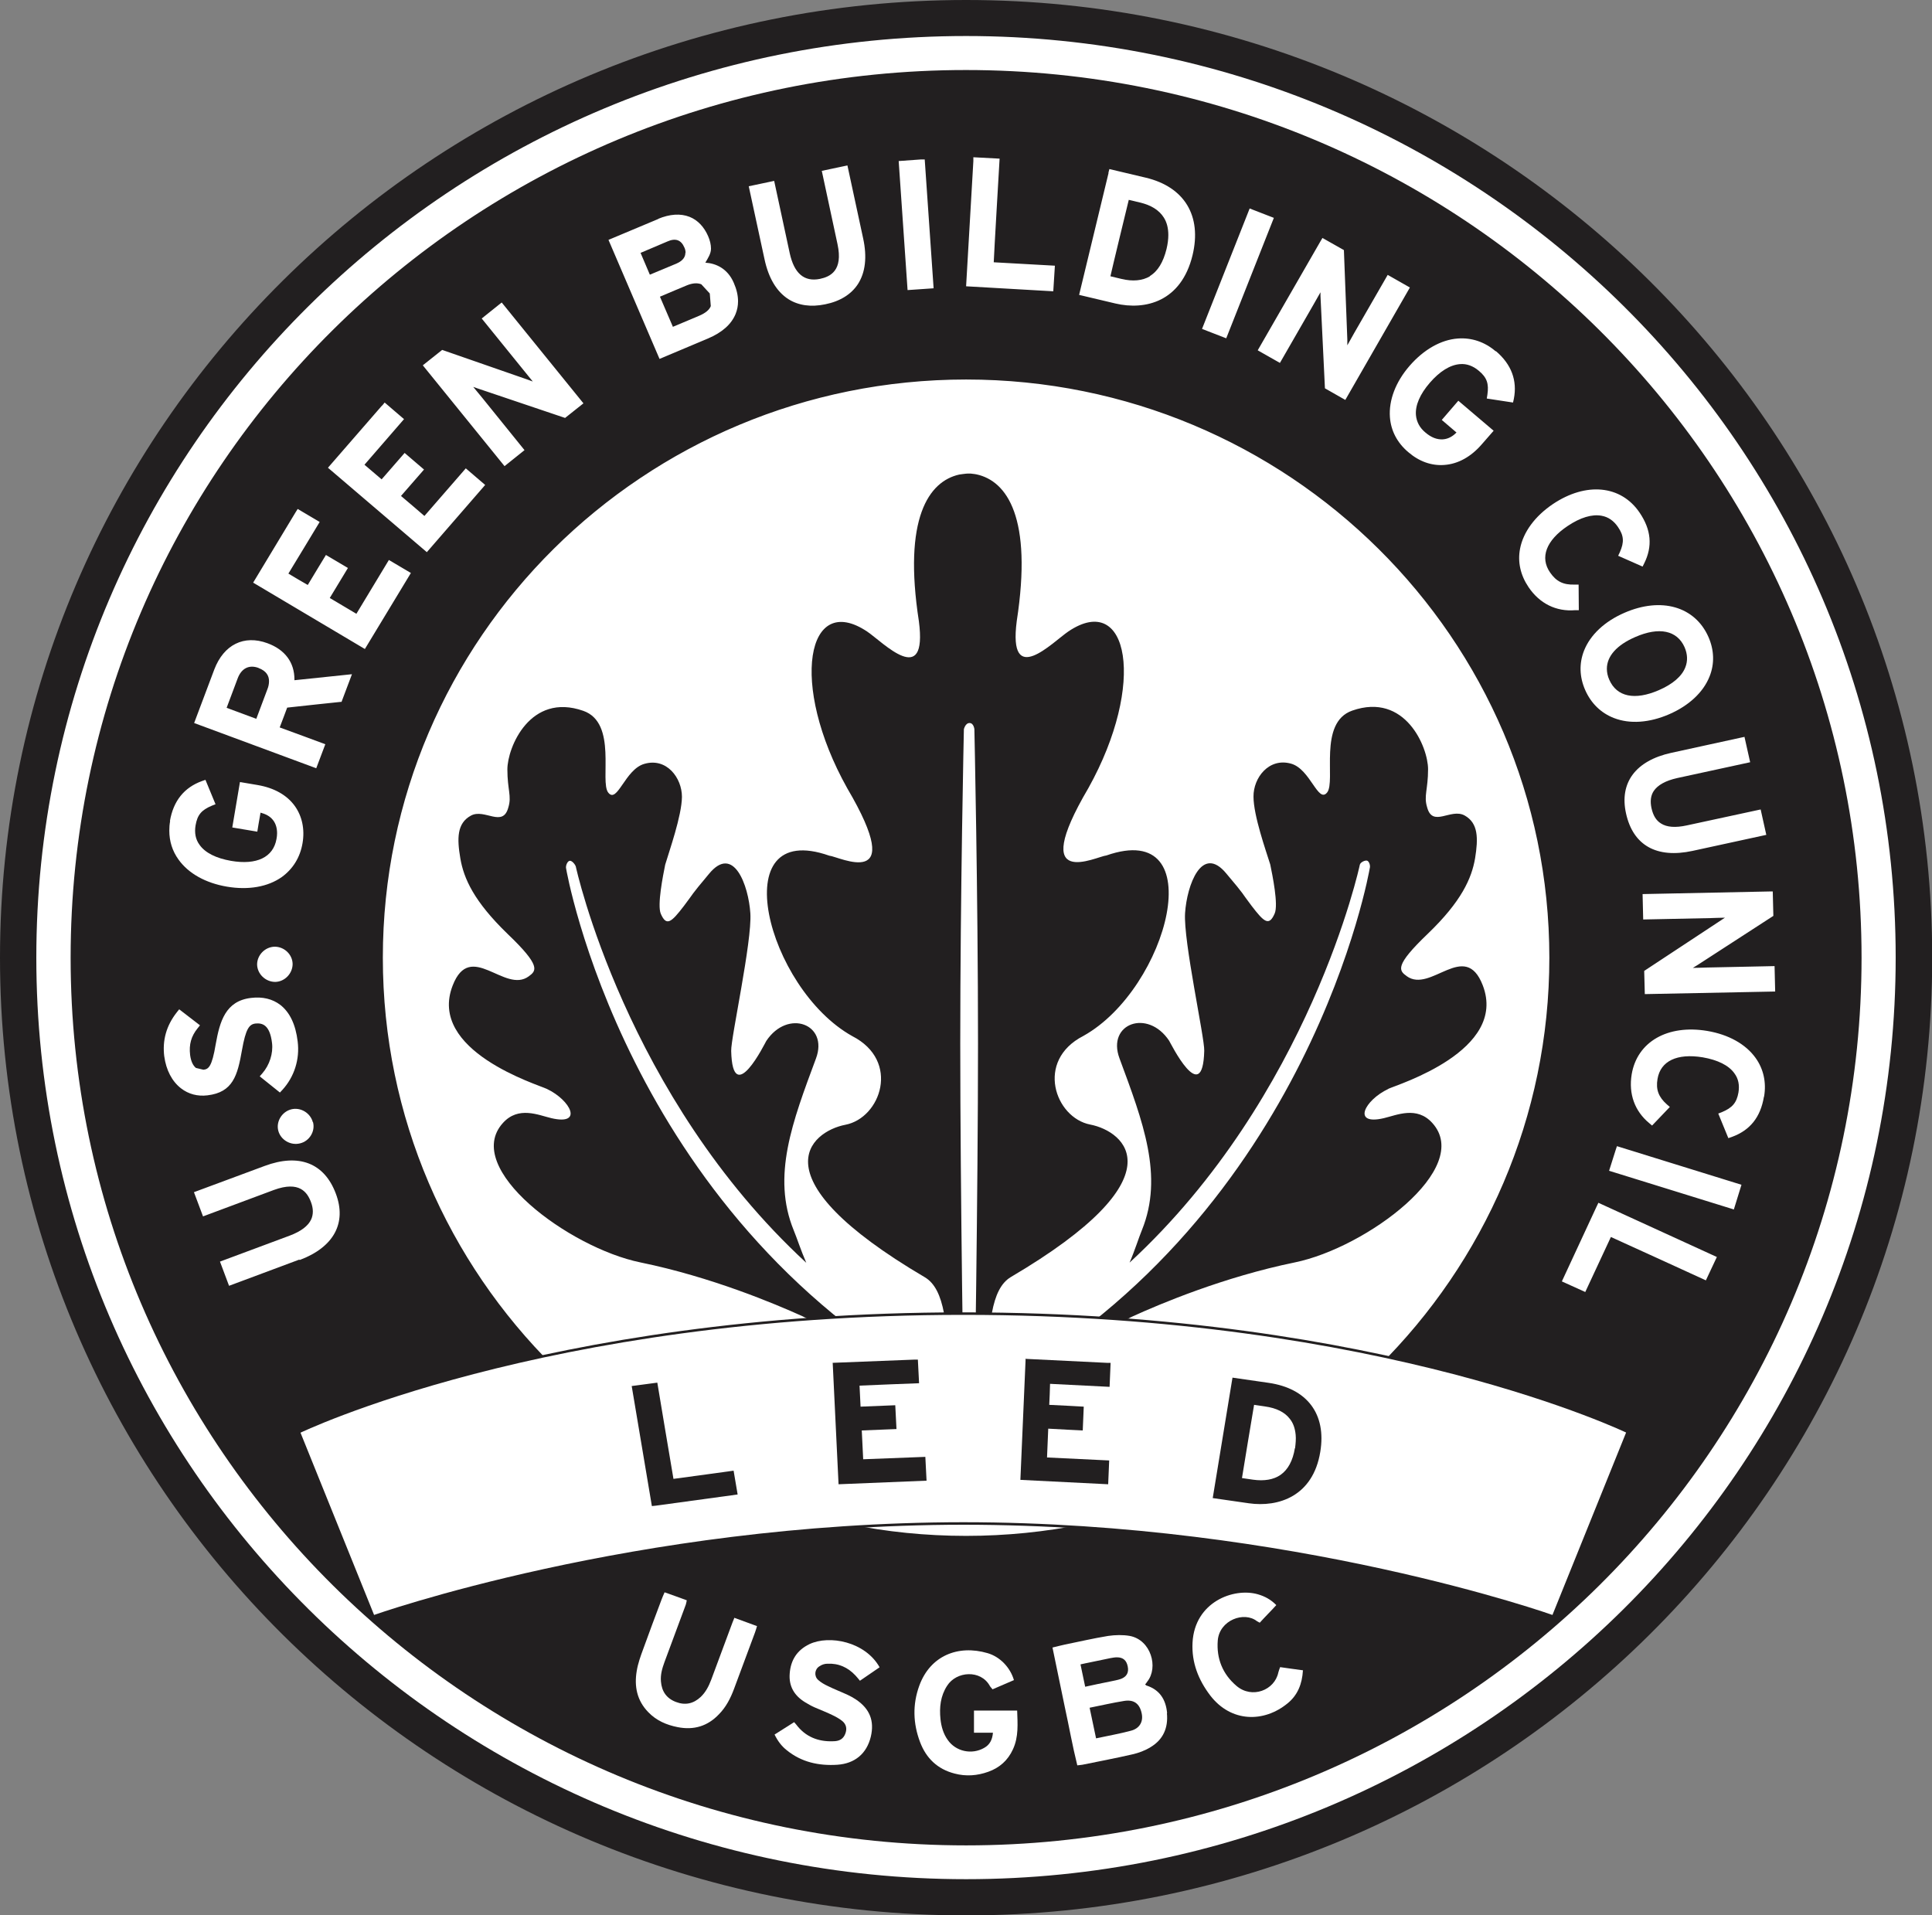
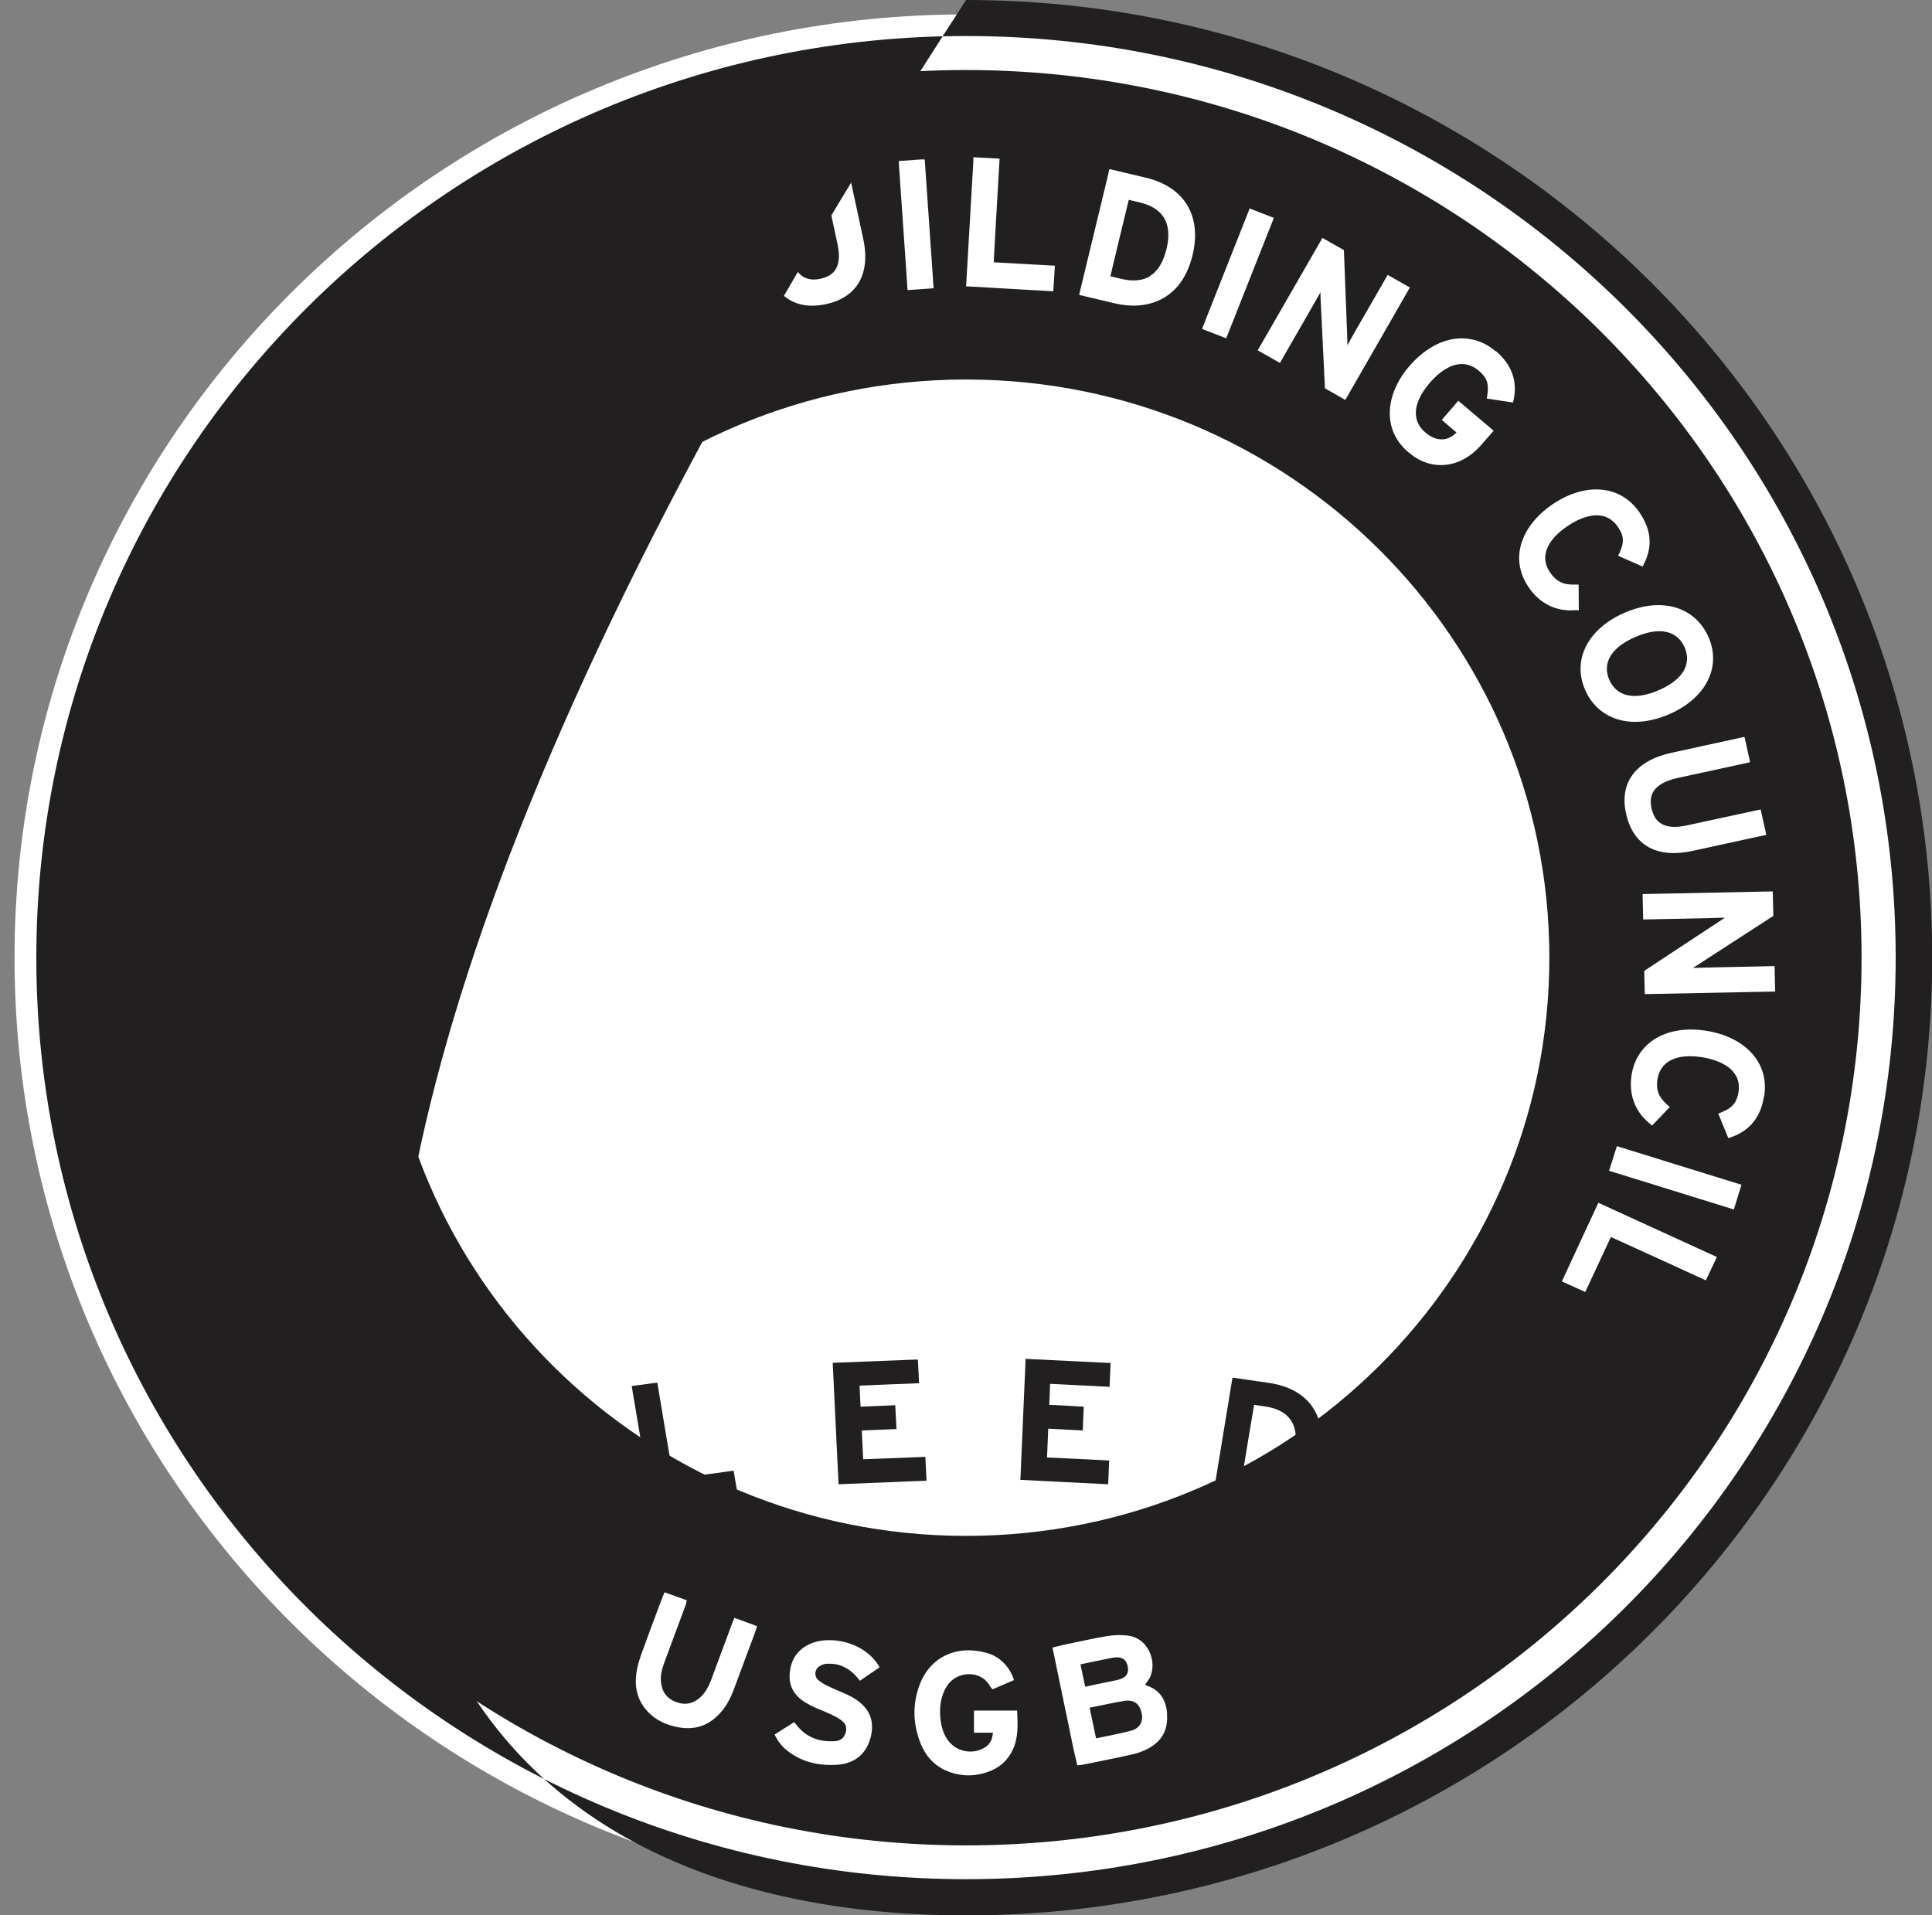
<svg xmlns="http://www.w3.org/2000/svg" width="115" height="114" viewBox="0 0 115 114" fill="none">
  <rect x="0" y="0" width="115" height="114" fill="#808080" stroke="none" />
  <g id="Layer_1">
    <g clip-path="url(#clip0_1638_3390)">
      <path id="Vector" d="M114.135 57.006C114.135 88.016 88.776 113.155 57.494 113.155C26.213 113.155 0.865 88.016 0.865 57.006C0.865 25.996 26.225 0.857 57.506 0.857C88.788 0.857 114.147 25.996 114.147 57.006" fill="white" />
-       <path id="Vector_2" d="M57.506 0C25.744 0 0 25.52 0 57.006C0 88.492 25.744 114.012 57.506 114.012C89.268 114.012 115.012 88.492 115.012 57.006C115.012 25.52 89.256 0 57.506 0ZM57.506 111.856C26.945 111.856 2.162 87.301 2.162 57.006C2.162 26.711 26.945 2.144 57.506 2.144C88.067 2.144 112.838 26.699 112.838 56.994C112.838 87.289 88.067 111.856 57.506 111.856Z" fill="#221F20" />
-       <path id="Vector_3" d="M82.649 64.806C83.19 64.556 89.761 62.544 88.259 58.649C87.202 55.91 85.16 59.15 83.73 58.102C83.274 57.768 82.986 57.494 84.992 55.577C86.998 53.648 87.599 52.278 87.803 51.087C87.995 49.897 87.995 48.992 87.178 48.539C86.349 48.087 85.268 49.289 84.944 48.039C84.74 47.372 85.004 46.991 85.004 45.788C85.004 44.478 83.646 41.192 80.487 42.299C78.445 43.014 79.526 46.503 78.997 47.17C78.457 47.848 78 45.776 76.847 45.455C75.526 45.086 74.601 46.3 74.613 47.42C74.613 48.551 75.357 50.647 75.61 51.457C75.742 52.1 76.102 53.85 75.874 54.374C75.538 55.148 75.249 54.898 74.493 53.91C73.832 53.041 74.18 53.398 73.003 52.005C71.537 50.218 70.648 52.695 70.54 54.35C70.432 56.006 71.706 61.769 71.681 62.544C71.597 65.997 69.651 62.031 69.591 61.948C68.318 60.031 65.867 60.924 66.636 62.996C68.029 66.759 69.279 69.998 67.969 73.225C67.789 73.654 67.561 74.404 67.237 75.155C77.988 65.235 80.943 51.492 80.943 51.469C80.98 51.326 81.244 51.195 81.376 51.23C81.508 51.278 81.58 51.54 81.532 51.683C81.532 51.707 78.024 72.118 59.284 82.538C58.864 82.764 58.816 82.526 58.743 82.157C58.84 78.918 58.972 76.727 60.173 76.012C70.264 70.07 66.984 67.343 64.894 66.938C62.804 66.533 61.603 63.139 64.486 61.662C69.567 58.828 72.162 48.718 65.855 50.921C65.278 50.968 61.134 53.112 64.786 46.908C68.246 40.703 67.177 35.178 63.597 37.583C62.66 38.214 59.993 41.013 60.521 36.964C61.47 30.819 59.945 28.628 58.119 28.235C58.119 28.235 57.927 28.199 57.77 28.188H57.602C57.494 28.188 57.098 28.247 57.098 28.247C55.284 28.652 53.746 30.843 54.695 36.976C55.224 41.025 52.557 38.226 51.62 37.595C48.028 35.19 46.959 40.715 50.431 46.92C54.083 53.124 49.938 50.98 49.361 50.933C43.055 48.718 45.649 58.84 50.731 61.674C53.614 63.151 52.425 66.545 50.322 66.95C48.232 67.355 44.953 70.082 55.044 76.024C56.257 76.738 56.401 78.953 56.497 82.192C56.413 82.55 56.353 82.776 55.944 82.55C37.204 72.13 33.697 51.719 33.697 51.695C33.66 51.552 33.757 51.29 33.889 51.242C34.021 51.195 34.225 51.433 34.273 51.576C34.273 51.588 37.24 65.247 47.992 75.166C47.667 74.416 47.427 73.666 47.247 73.237C45.926 70.01 47.175 66.759 48.569 63.008C49.337 60.948 46.887 60.043 45.613 61.96C45.553 62.055 43.607 66.021 43.523 62.555C43.499 61.793 44.772 56.03 44.664 54.362C44.556 52.707 43.667 50.23 42.202 52.016C41.024 53.422 41.373 53.052 40.712 53.922C39.955 54.91 39.667 55.16 39.331 54.386C39.114 53.874 39.463 52.124 39.595 51.469C39.835 50.659 40.58 48.563 40.592 47.432C40.592 46.3 39.679 45.086 38.358 45.467C37.204 45.788 36.748 47.86 36.207 47.181C35.679 46.527 36.772 43.026 34.718 42.311C31.558 41.203 30.201 44.49 30.201 45.8C30.201 47.003 30.465 47.384 30.261 48.051C29.936 49.301 28.843 48.099 28.026 48.551C27.198 49.004 27.198 49.909 27.402 51.099C27.606 52.29 28.207 53.648 30.213 55.589C32.219 57.506 31.931 57.78 31.474 58.114C30.044 59.173 28.002 55.934 26.945 58.661C25.432 62.555 32.015 64.556 32.555 64.818C33.961 65.485 34.742 67.009 32.819 66.557C32.051 66.378 30.861 65.818 29.936 66.843C27.486 69.546 33.877 74.273 38.117 75.143C42.358 76.012 46.154 77.62 47.764 78.346C49.337 79.061 56.089 83.645 56.557 85.503C56.677 86.051 56.966 86.456 57.614 86.456C58.263 86.456 58.539 86.099 58.659 85.539C59.092 83.717 65.855 79.061 67.441 78.346C69.039 77.62 72.835 76.012 77.075 75.143C81.316 74.273 87.707 69.546 85.256 66.843C84.331 65.818 83.142 66.378 82.373 66.557C80.451 67.009 81.22 65.485 82.637 64.818M57.999 84.134C57.999 84.134 57.951 84.515 57.65 84.503C57.35 84.503 57.374 84.134 57.374 84.134C57.374 84.134 57.158 71.058 57.158 62.115C57.158 53.172 57.374 43.407 57.374 43.407C57.374 43.407 57.458 43.037 57.71 43.037C57.963 43.037 57.999 43.407 57.999 43.407C57.999 43.407 58.215 53.16 58.215 62.115C58.215 71.07 57.999 84.134 57.999 84.134Z" fill="#221F20" />
+       <path id="Vector_2" d="M57.506 0C0 88.492 25.744 114.012 57.506 114.012C89.268 114.012 115.012 88.492 115.012 57.006C115.012 25.52 89.256 0 57.506 0ZM57.506 111.856C26.945 111.856 2.162 87.301 2.162 57.006C2.162 26.711 26.945 2.144 57.506 2.144C88.067 2.144 112.838 26.699 112.838 56.994C112.838 87.289 88.067 111.856 57.506 111.856Z" fill="#221F20" />
      <path id="Vector_4" d="M57.494 4.168C28.062 4.168 4.204 27.818 4.204 57.006C4.204 86.194 28.074 109.844 57.506 109.844C86.937 109.844 110.807 86.194 110.807 57.006C110.807 27.818 86.937 4.168 57.494 4.168ZM105.521 53.052L105.557 54.517L101.053 57.435C101.053 57.435 100.884 57.542 100.764 57.613C100.944 57.613 101.629 57.59 101.629 57.59L105.629 57.506L105.665 59.019L97.905 59.173L97.869 57.792L102.494 54.743C102.494 54.743 102.602 54.672 102.674 54.624C102.494 54.624 101.821 54.648 101.821 54.648L97.809 54.731L97.773 53.219L105.305 53.064H105.533L105.521 53.052ZM103.84 43.871L104.176 45.371L99.839 46.312C99.142 46.467 98.674 46.729 98.434 47.086C98.254 47.36 98.218 47.705 98.302 48.098C98.398 48.539 98.578 48.837 98.866 49.015C99.215 49.242 99.731 49.277 100.392 49.134L104.801 48.182L105.137 49.694L100.752 50.647C98.614 51.111 97.208 50.325 96.788 48.42C96.379 46.586 97.365 45.276 99.479 44.812L103.623 43.907L103.852 43.859L103.84 43.871ZM101.689 37.905C102.038 38.691 102.062 39.512 101.761 40.263C101.389 41.203 100.536 42.001 99.359 42.513C98.181 43.025 97.016 43.109 96.067 42.74C95.298 42.442 94.71 41.87 94.361 41.084C94.013 40.298 93.989 39.489 94.289 38.726C94.662 37.786 95.514 36.988 96.692 36.476C98.878 35.523 100.884 36.095 101.689 37.905ZM90.481 32.653C90.673 31.665 91.37 30.724 92.427 30.009C94.409 28.676 96.488 28.878 97.593 30.51C98.29 31.534 98.374 32.522 97.869 33.534L97.773 33.725L96.319 33.082L96.415 32.879C96.692 32.26 96.656 31.879 96.307 31.367C96.055 30.998 95.731 30.771 95.334 30.7C94.758 30.593 94.061 30.807 93.316 31.307C92.031 32.165 91.646 33.189 92.271 34.082C92.631 34.606 93.052 34.82 93.725 34.797H93.965L93.977 36.321H93.761C92.631 36.416 91.646 35.928 90.986 34.951C90.505 34.237 90.325 33.451 90.481 32.653ZM89.04 20.899C89.965 21.685 90.325 22.65 90.109 23.745L90.061 23.96L88.499 23.722L88.535 23.495C88.631 22.84 88.511 22.471 88.019 22.066C87.682 21.781 87.298 21.638 86.901 21.674C86.313 21.721 85.7 22.102 85.111 22.781C84.523 23.46 84.234 24.127 84.282 24.71C84.319 25.103 84.499 25.46 84.847 25.746C85.195 26.044 85.544 26.175 85.892 26.151C86.241 26.127 86.505 25.937 86.697 25.746C86.457 25.544 85.82 24.996 85.82 24.996L86.805 23.853L88.907 25.639L88.199 26.449C87.562 27.187 86.793 27.616 85.976 27.675C85.219 27.735 84.475 27.473 83.826 26.913C83.165 26.354 82.793 25.639 82.733 24.829C82.661 23.829 83.069 22.733 83.91 21.769C84.751 20.804 85.772 20.221 86.781 20.149C87.598 20.09 88.379 20.352 89.028 20.911M78.708 14.159L79.994 14.886L80.198 20.209C80.198 20.209 80.198 20.411 80.198 20.554C80.366 20.256 80.618 19.804 80.618 19.804L82.601 16.362L83.922 17.113L80.078 23.805L78.865 23.114L78.6 17.613C78.6 17.613 78.6 17.482 78.6 17.398C78.444 17.672 78.18 18.137 78.18 18.137L76.186 21.602L74.864 20.852L78.6 14.362L78.72 14.159H78.708ZM74.3 12.623L74.384 12.409L75.825 12.968L72.99 20.137L71.549 19.578L74.3 12.623ZM65.975 10.289L66.035 10.063L68.197 10.575C70.504 11.123 71.549 12.849 70.984 15.195C70.311 17.958 68.173 18.482 66.395 18.065L64.233 17.553L65.987 10.289H65.975ZM57.938 9.586V9.36L59.5 9.443C59.5 9.443 59.163 15.183 59.151 15.612C59.56 15.636 62.791 15.815 62.791 15.815L62.695 17.339L57.506 17.041L57.938 9.586ZM54.815 9.491H55.043L55.572 17.16L54.022 17.267L53.493 9.586L54.815 9.491ZM46.081 10.765L47.006 15.064C47.27 16.279 47.871 16.791 48.808 16.6C49.421 16.469 50.19 16.112 49.853 14.54L48.916 10.17L50.214 9.896L50.442 9.848L51.379 14.195C51.619 15.302 51.511 16.219 51.067 16.91C50.67 17.517 50.01 17.934 49.12 18.113C48.268 18.291 47.523 18.184 46.922 17.803C46.225 17.351 45.745 16.553 45.505 15.421L44.568 11.087L46.093 10.765H46.081ZM39.174 13.028C39.858 12.742 40.507 12.694 41.048 12.909C41.528 13.099 41.913 13.504 42.153 14.064C42.261 14.314 42.321 14.564 42.321 14.802C42.321 15.1 42.141 15.362 41.985 15.636C42.597 15.672 43.306 15.969 43.679 16.839C43.847 17.22 43.931 17.589 43.931 17.934C43.931 18.196 43.883 18.446 43.787 18.684C43.535 19.304 42.982 19.792 42.141 20.149L39.258 21.364L36.219 14.278L39.198 13.028H39.174ZM26.32 20.828L31.389 22.59C31.389 22.59 31.582 22.662 31.714 22.709C31.558 22.519 31.173 22.043 31.173 22.043L28.674 18.958L29.684 18.148L29.864 18.006L34.729 24.008L33.636 24.877L28.374 23.102C28.374 23.102 28.254 23.055 28.17 23.031C28.278 23.162 28.71 23.686 28.71 23.686L31.221 26.794L30.032 27.747L25.167 21.745L26.32 20.828ZM22.752 24.139L22.896 23.96L24.049 24.948C24.049 24.948 21.959 27.354 21.695 27.663C21.923 27.854 22.488 28.342 22.716 28.533C22.956 28.259 24.085 26.961 24.085 26.961L25.239 27.949C25.239 27.949 24.11 29.247 23.869 29.521C24.122 29.735 25.023 30.498 25.263 30.712C25.527 30.402 27.726 27.878 27.726 27.878L28.879 28.866L25.407 32.867L19.521 27.842L22.74 24.139H22.752ZM10.114 48.873C10.319 47.67 10.967 46.872 12.024 46.491L12.229 46.419L12.829 47.872L12.613 47.956C11.989 48.218 11.748 48.503 11.64 49.134C11.568 49.575 11.64 49.968 11.88 50.29C12.217 50.766 12.865 51.087 13.754 51.242C15.28 51.504 16.265 51.028 16.457 49.944C16.481 49.825 16.493 49.706 16.493 49.599C16.493 49.301 16.421 49.051 16.277 48.849C16.073 48.563 15.773 48.444 15.508 48.372C15.448 48.682 15.316 49.504 15.316 49.504L13.826 49.254L14.283 46.55L15.34 46.729C16.313 46.896 17.082 47.324 17.55 47.979C17.983 48.587 18.151 49.361 18.007 50.194C17.863 51.04 17.43 51.73 16.77 52.207C15.941 52.79 14.787 52.993 13.514 52.778C12.241 52.564 11.22 51.992 10.631 51.171C10.259 50.659 10.078 50.075 10.078 49.444C10.078 49.254 10.09 49.075 10.127 48.873M18.632 66.795C18.776 67.343 18.415 67.926 17.863 68.057C17.298 68.2 16.71 67.855 16.565 67.307C16.421 66.759 16.782 66.175 17.334 66.033C17.887 65.89 18.476 66.247 18.62 66.795M17.418 57.375C17.418 57.947 16.95 58.435 16.385 58.447C15.809 58.447 15.316 57.982 15.304 57.411C15.304 56.851 15.773 56.363 16.349 56.351C16.926 56.351 17.406 56.815 17.418 57.375ZM9.778 62.889C9.658 61.924 9.898 61.055 10.523 60.257L10.667 60.078L11.904 61.031L11.76 61.21C11.376 61.686 11.244 62.174 11.316 62.794C11.364 63.163 11.484 63.425 11.664 63.568L12.109 63.675C12.409 63.639 12.613 63.52 12.841 62.15C13.082 60.805 13.418 59.578 14.944 59.4C15.628 59.316 16.217 59.459 16.686 59.816C17.25 60.257 17.599 60.983 17.719 61.996C17.851 63.056 17.515 64.103 16.806 64.877L16.662 65.032L15.46 64.068L15.616 63.889C16.049 63.389 16.265 62.698 16.193 62.091C16.061 60.971 15.592 60.888 15.208 60.924C14.836 60.971 14.631 61.222 14.403 62.508C14.139 64.02 13.863 65.02 12.349 65.199C11.76 65.27 11.22 65.127 10.775 64.782C10.235 64.365 9.886 63.687 9.778 62.877M17.815 74.976L13.634 76.536L13.094 75.095L17.25 73.547C17.911 73.297 18.343 72.975 18.523 72.582C18.656 72.285 18.656 71.939 18.512 71.558C18.295 70.975 17.827 70.272 16.301 70.832L12.085 72.404L11.544 70.963L15.748 69.403C17.791 68.641 19.304 69.224 19.989 71.046C20.65 72.797 19.869 74.237 17.839 75M20.314 41.775C20.314 41.775 17.358 42.085 17.094 42.12C17.022 42.311 16.758 43.025 16.649 43.299C17.022 43.43 19.364 44.3 19.364 44.3L18.824 45.729L11.556 43.037L12.757 39.846C13.322 38.369 14.523 37.774 15.917 38.286C16.962 38.667 17.526 39.429 17.526 40.441C17.526 40.453 17.526 40.465 17.526 40.489C17.983 40.441 20.95 40.132 20.95 40.132L20.326 41.787L20.314 41.775ZM15.064 34.689L17.599 30.486L17.719 30.295L19.028 31.069C19.028 31.069 17.382 33.796 17.166 34.142C17.418 34.297 18.067 34.678 18.319 34.82C18.5 34.511 19.401 33.034 19.401 33.034L20.71 33.808C20.71 33.808 19.821 35.285 19.629 35.594C19.917 35.761 20.926 36.368 21.214 36.535C21.419 36.19 23.148 33.332 23.148 33.332L24.458 34.106L21.719 38.631L15.064 34.678V34.689ZM57.506 91.421C38.333 91.421 22.788 76.012 22.788 57.006C22.788 38 38.333 22.59 57.506 22.59C76.678 22.59 92.223 38 92.223 57.006C92.223 76.012 76.678 91.421 57.506 91.421ZM101.545 76.214C101.545 76.214 96.271 73.797 95.887 73.63C95.719 73.987 94.361 76.905 94.361 76.905L92.968 76.274L95.046 71.796L95.142 71.594L102.194 74.821L101.533 76.226L101.545 76.214ZM103.191 71.987L95.779 69.689L96.175 68.438L96.247 68.224L103.659 70.522L103.203 71.999L103.191 71.987ZM104.993 65.294C104.789 66.509 104.164 67.283 103.083 67.676L102.878 67.747L102.278 66.283L102.494 66.199C103.119 65.937 103.371 65.64 103.479 65.032C103.551 64.592 103.479 64.211 103.239 63.889C102.903 63.413 102.242 63.091 101.353 62.936C99.827 62.686 98.842 63.151 98.662 64.222C98.554 64.854 98.722 65.294 99.215 65.735L99.395 65.89L98.338 66.997L98.169 66.854C97.305 66.14 96.932 65.116 97.124 63.949C97.449 62.008 99.263 60.971 101.617 61.364C102.891 61.579 103.912 62.15 104.5 62.972C104.969 63.627 105.149 64.425 105.005 65.27" fill="#221F20" />
      <path id="Vector_5" d="M40.039 19.459C40.483 19.268 41.625 18.792 41.625 18.792C41.985 18.637 42.225 18.447 42.309 18.22L42.249 17.47L41.745 16.922C41.505 16.827 41.216 16.851 40.892 16.982C40.892 16.982 39.607 17.518 39.282 17.66C39.414 17.97 39.919 19.137 40.051 19.447" fill="#221F20" />
      <path id="Vector_6" d="M15.4 39.762C14.836 39.548 14.379 39.774 14.151 40.37C14.151 40.37 13.61 41.799 13.49 42.132C13.803 42.251 14.944 42.668 15.256 42.787C15.388 42.442 15.917 41.025 15.917 41.025C15.977 40.882 16.013 40.715 16.013 40.548C16.013 40.239 15.869 39.941 15.388 39.762" fill="#221F20" />
      <path id="Vector_7" d="M95.647 39.81C95.647 40.024 95.695 40.251 95.792 40.465C96.236 41.477 97.305 41.703 98.735 41.084C99.564 40.727 100.116 40.251 100.32 39.715C100.465 39.346 100.453 38.941 100.272 38.524C99.828 37.523 98.759 37.297 97.341 37.916C96.236 38.393 95.647 39.06 95.647 39.81Z" fill="#221F20" />
      <path id="Vector_8" d="M68.438 16.434C68.919 16.148 69.243 15.6 69.435 14.826C69.507 14.528 69.543 14.242 69.543 13.992C69.543 13.588 69.459 13.242 69.279 12.956C69.003 12.516 68.522 12.206 67.838 12.051C67.838 12.051 67.441 11.956 67.189 11.896C67.093 12.278 66.18 16.052 66.096 16.445C66.348 16.505 66.744 16.6 66.744 16.6C67.429 16.767 68.006 16.707 68.45 16.445" fill="#221F20" />
-       <path id="Vector_9" d="M40.808 15.04C40.808 14.921 40.772 14.802 40.736 14.731C40.544 14.278 40.207 14.159 39.727 14.373C39.727 14.373 38.465 14.909 38.129 15.052C38.249 15.326 38.561 16.076 38.681 16.35C39.126 16.16 40.279 15.683 40.279 15.683C40.688 15.505 40.796 15.255 40.796 15.052" fill="#221F20" />
      <g id="Group">
        <path id="Vector_10" d="M69.471 101.973C69.399 101.187 69.05 100.591 68.246 100.329C68.222 100.329 68.21 100.293 68.161 100.27C68.222 100.198 68.257 100.139 68.293 100.091C68.966 99.246 68.51 97.614 67.248 97.376C66.84 97.304 66.383 97.316 65.963 97.376C65.086 97.519 64.221 97.721 63.344 97.9C63.116 97.948 62.9 98.007 62.648 98.067C62.9 99.269 63.14 100.436 63.38 101.603C63.633 102.759 63.837 103.926 64.125 105.081C64.281 105.057 64.389 105.057 64.485 105.033C65.459 104.831 66.431 104.652 67.405 104.426C67.777 104.342 68.161 104.199 68.486 103.997C69.243 103.544 69.543 102.842 69.459 101.973H69.471ZM64.329 99.067C64.522 99.031 64.678 98.984 64.834 98.96C65.254 98.876 65.675 98.781 66.095 98.698C66.227 98.674 66.359 98.65 66.48 98.65C66.852 98.65 67.056 98.829 67.128 99.198C67.2 99.555 67.068 99.805 66.72 99.936C66.516 100.008 66.287 100.043 66.071 100.091C65.603 100.186 65.122 100.282 64.594 100.401C64.498 99.948 64.413 99.531 64.317 99.079L64.329 99.067ZM67.308 103.021C66.648 103.199 65.963 103.318 65.242 103.473C65.11 102.866 64.99 102.282 64.858 101.651C65.579 101.508 66.239 101.353 66.912 101.246C67.501 101.151 67.837 101.413 67.957 101.984C68.065 102.473 67.837 102.89 67.308 103.021Z" fill="white" />
        <path id="Vector_11" d="M60.377 99.996C59.957 100.174 59.524 100.365 59.08 100.555C59.02 100.472 58.948 100.412 58.912 100.341C58.371 99.376 56.93 99.472 56.377 100.341C55.981 100.948 55.908 101.627 55.981 102.33C56.029 102.77 56.149 103.199 56.413 103.568C56.894 104.259 57.843 104.461 58.575 104.044C58.924 103.854 59.068 103.544 59.104 103.139H57.975V101.818H60.545C60.57 102.592 60.642 103.378 60.293 104.128C59.993 104.783 59.5 105.223 58.828 105.462C58.167 105.7 57.494 105.747 56.822 105.569C55.8 105.307 55.128 104.652 54.767 103.699C54.347 102.592 54.311 101.46 54.719 100.341C55.368 98.555 57.026 97.888 58.78 98.4C59.524 98.614 60.137 99.257 60.353 100.007L60.377 99.996Z" fill="white" />
        <path id="Vector_12" d="M52.352 99.246C51.968 99.508 51.595 99.77 51.187 100.044C51.091 99.924 51.007 99.829 50.923 99.734C50.466 99.246 49.914 98.996 49.241 99.031C49.085 99.031 48.904 99.091 48.772 99.186C48.484 99.365 48.448 99.77 48.7 99.996C48.868 100.151 49.085 100.27 49.289 100.365C49.673 100.556 50.082 100.71 50.466 100.889C50.646 100.972 50.815 101.068 50.971 101.175C51.776 101.723 52.052 102.437 51.836 103.366C51.595 104.378 50.887 104.974 49.842 105.045C48.736 105.117 47.703 104.89 46.826 104.176C46.526 103.938 46.298 103.64 46.105 103.247C46.478 103.009 46.862 102.771 47.271 102.509C47.355 102.604 47.427 102.687 47.499 102.783C48.076 103.461 48.844 103.699 49.709 103.64C49.998 103.616 50.202 103.485 50.31 103.211C50.43 102.914 50.382 102.64 50.13 102.437C49.95 102.294 49.733 102.175 49.529 102.08C49.193 101.913 48.832 101.782 48.484 101.627C48.292 101.544 48.112 101.437 47.931 101.33C47.283 100.937 46.946 100.377 47.006 99.615C47.066 98.817 47.439 98.222 48.184 97.864C49.373 97.305 51.499 97.721 52.352 99.234V99.246Z" fill="white" />
        <path id="Vector_13" d="M43.727 96.304C44.184 96.471 44.616 96.626 45.06 96.792C45.013 96.935 44.988 97.054 44.94 97.173C44.52 98.293 44.111 99.412 43.691 100.532C43.487 101.079 43.222 101.603 42.802 102.032C42.129 102.747 41.3 102.997 40.339 102.806C39.667 102.675 39.066 102.413 38.586 101.913C37.913 101.222 37.745 100.377 37.901 99.46C37.973 99.019 38.129 98.579 38.285 98.162C38.634 97.185 39.006 96.209 39.366 95.244C39.414 95.101 39.486 94.958 39.559 94.78C40.003 94.935 40.423 95.089 40.88 95.256C40.856 95.363 40.844 95.447 40.82 95.518C40.4 96.661 39.967 97.805 39.547 98.948C39.414 99.317 39.306 99.686 39.342 100.091C39.39 100.674 39.667 101.091 40.231 101.306C40.784 101.52 41.276 101.413 41.709 101.008C42.009 100.722 42.189 100.365 42.334 99.984C42.754 98.853 43.175 97.721 43.595 96.59C43.631 96.507 43.667 96.423 43.715 96.292L43.727 96.304Z" fill="white" />
-         <path id="Vector_14" d="M77.555 99.436C77.507 100.234 77.243 100.901 76.642 101.389C75.237 102.544 73.279 102.533 72.041 100.925C71.333 99.996 70.924 98.96 70.984 97.781C71.105 95.364 73.423 94.482 74.876 94.899C75.285 95.018 75.645 95.209 75.97 95.542C75.79 95.733 75.633 95.911 75.465 96.078C75.309 96.245 75.141 96.412 74.985 96.59C74.913 96.555 74.865 96.531 74.829 96.507C74.06 95.888 72.582 96.435 72.486 97.65C72.402 98.722 72.774 99.651 73.603 100.353C74.528 101.139 75.874 100.603 76.09 99.555C76.114 99.46 76.15 99.365 76.198 99.234C76.642 99.293 77.087 99.365 77.567 99.424L77.555 99.436Z" fill="white" />
      </g>
-       <path id="Vector_15" d="M96.908 85.241C96.908 85.241 82.373 78.191 57.374 78.191C57.374 78.191 57.362 78.191 57.35 78.191C57.338 78.191 57.338 78.191 57.326 78.191C32.327 78.191 17.791 85.241 17.791 85.241L22.224 96.221C22.224 96.221 37.769 90.695 57.338 90.683C76.907 90.683 92.451 96.221 92.451 96.221L96.884 85.241H96.908Z" fill="white" stroke="#221F20" stroke-width="0.15" stroke-miterlimit="10" />
      <path id="Vector_16" d="M39.126 82.3C39.126 82.3 40.015 87.635 40.087 88.028C40.484 87.98 43.667 87.54 43.667 87.54L43.907 88.957L39.03 89.624L38.802 89.647L37.601 82.502L39.126 82.3Z" fill="#221F20" />
      <path id="Vector_17" d="M49.554 81.121L54.407 80.93H54.635L54.707 82.335C54.707 82.335 51.56 82.454 51.163 82.478C51.175 82.752 51.212 83.455 51.224 83.729C51.584 83.717 53.29 83.645 53.29 83.645L53.362 85.062C53.362 85.062 51.656 85.134 51.296 85.146C51.308 85.455 51.368 86.551 51.38 86.861C51.776 86.849 55.08 86.718 55.08 86.718L55.152 88.135L49.914 88.349L49.566 81.133L49.554 81.121Z" fill="#221F20" />
      <path id="Vector_18" d="M61.026 80.883L65.879 81.121H66.107L66.047 82.55C66.047 82.55 62.9 82.395 62.503 82.371C62.503 82.645 62.467 83.348 62.455 83.622C62.816 83.634 64.509 83.729 64.509 83.729L64.449 85.146C64.449 85.146 62.743 85.063 62.395 85.039C62.383 85.348 62.335 86.444 62.323 86.754C62.719 86.777 66.023 86.932 66.023 86.932L65.963 88.349L60.737 88.087L61.05 80.859L61.026 80.883Z" fill="#221F20" />
      <path id="Vector_19" d="M75.513 82.312L73.363 82.002L73.327 82.216L72.186 89.171L74.336 89.481C76.102 89.731 78.156 89.064 78.588 86.42C78.961 84.169 77.808 82.645 75.513 82.312ZM77.075 86.206C76.955 86.944 76.666 87.48 76.222 87.79C75.814 88.075 75.249 88.171 74.576 88.075C74.576 88.075 74.18 88.016 73.927 87.98C73.987 87.611 74.576 84.003 74.648 83.621C74.9 83.657 75.297 83.717 75.297 83.717C75.982 83.812 76.474 84.062 76.775 84.455C76.979 84.705 77.087 85.027 77.123 85.408C77.147 85.646 77.123 85.92 77.087 86.206H77.075Z" fill="#221F20" />
    </g>
  </g>
  <defs>
    <clipPath id="clip0_1638_3390">
      <rect width="115" height="114" rx="7" fill="white" />
    </clipPath>
  </defs>
</svg>